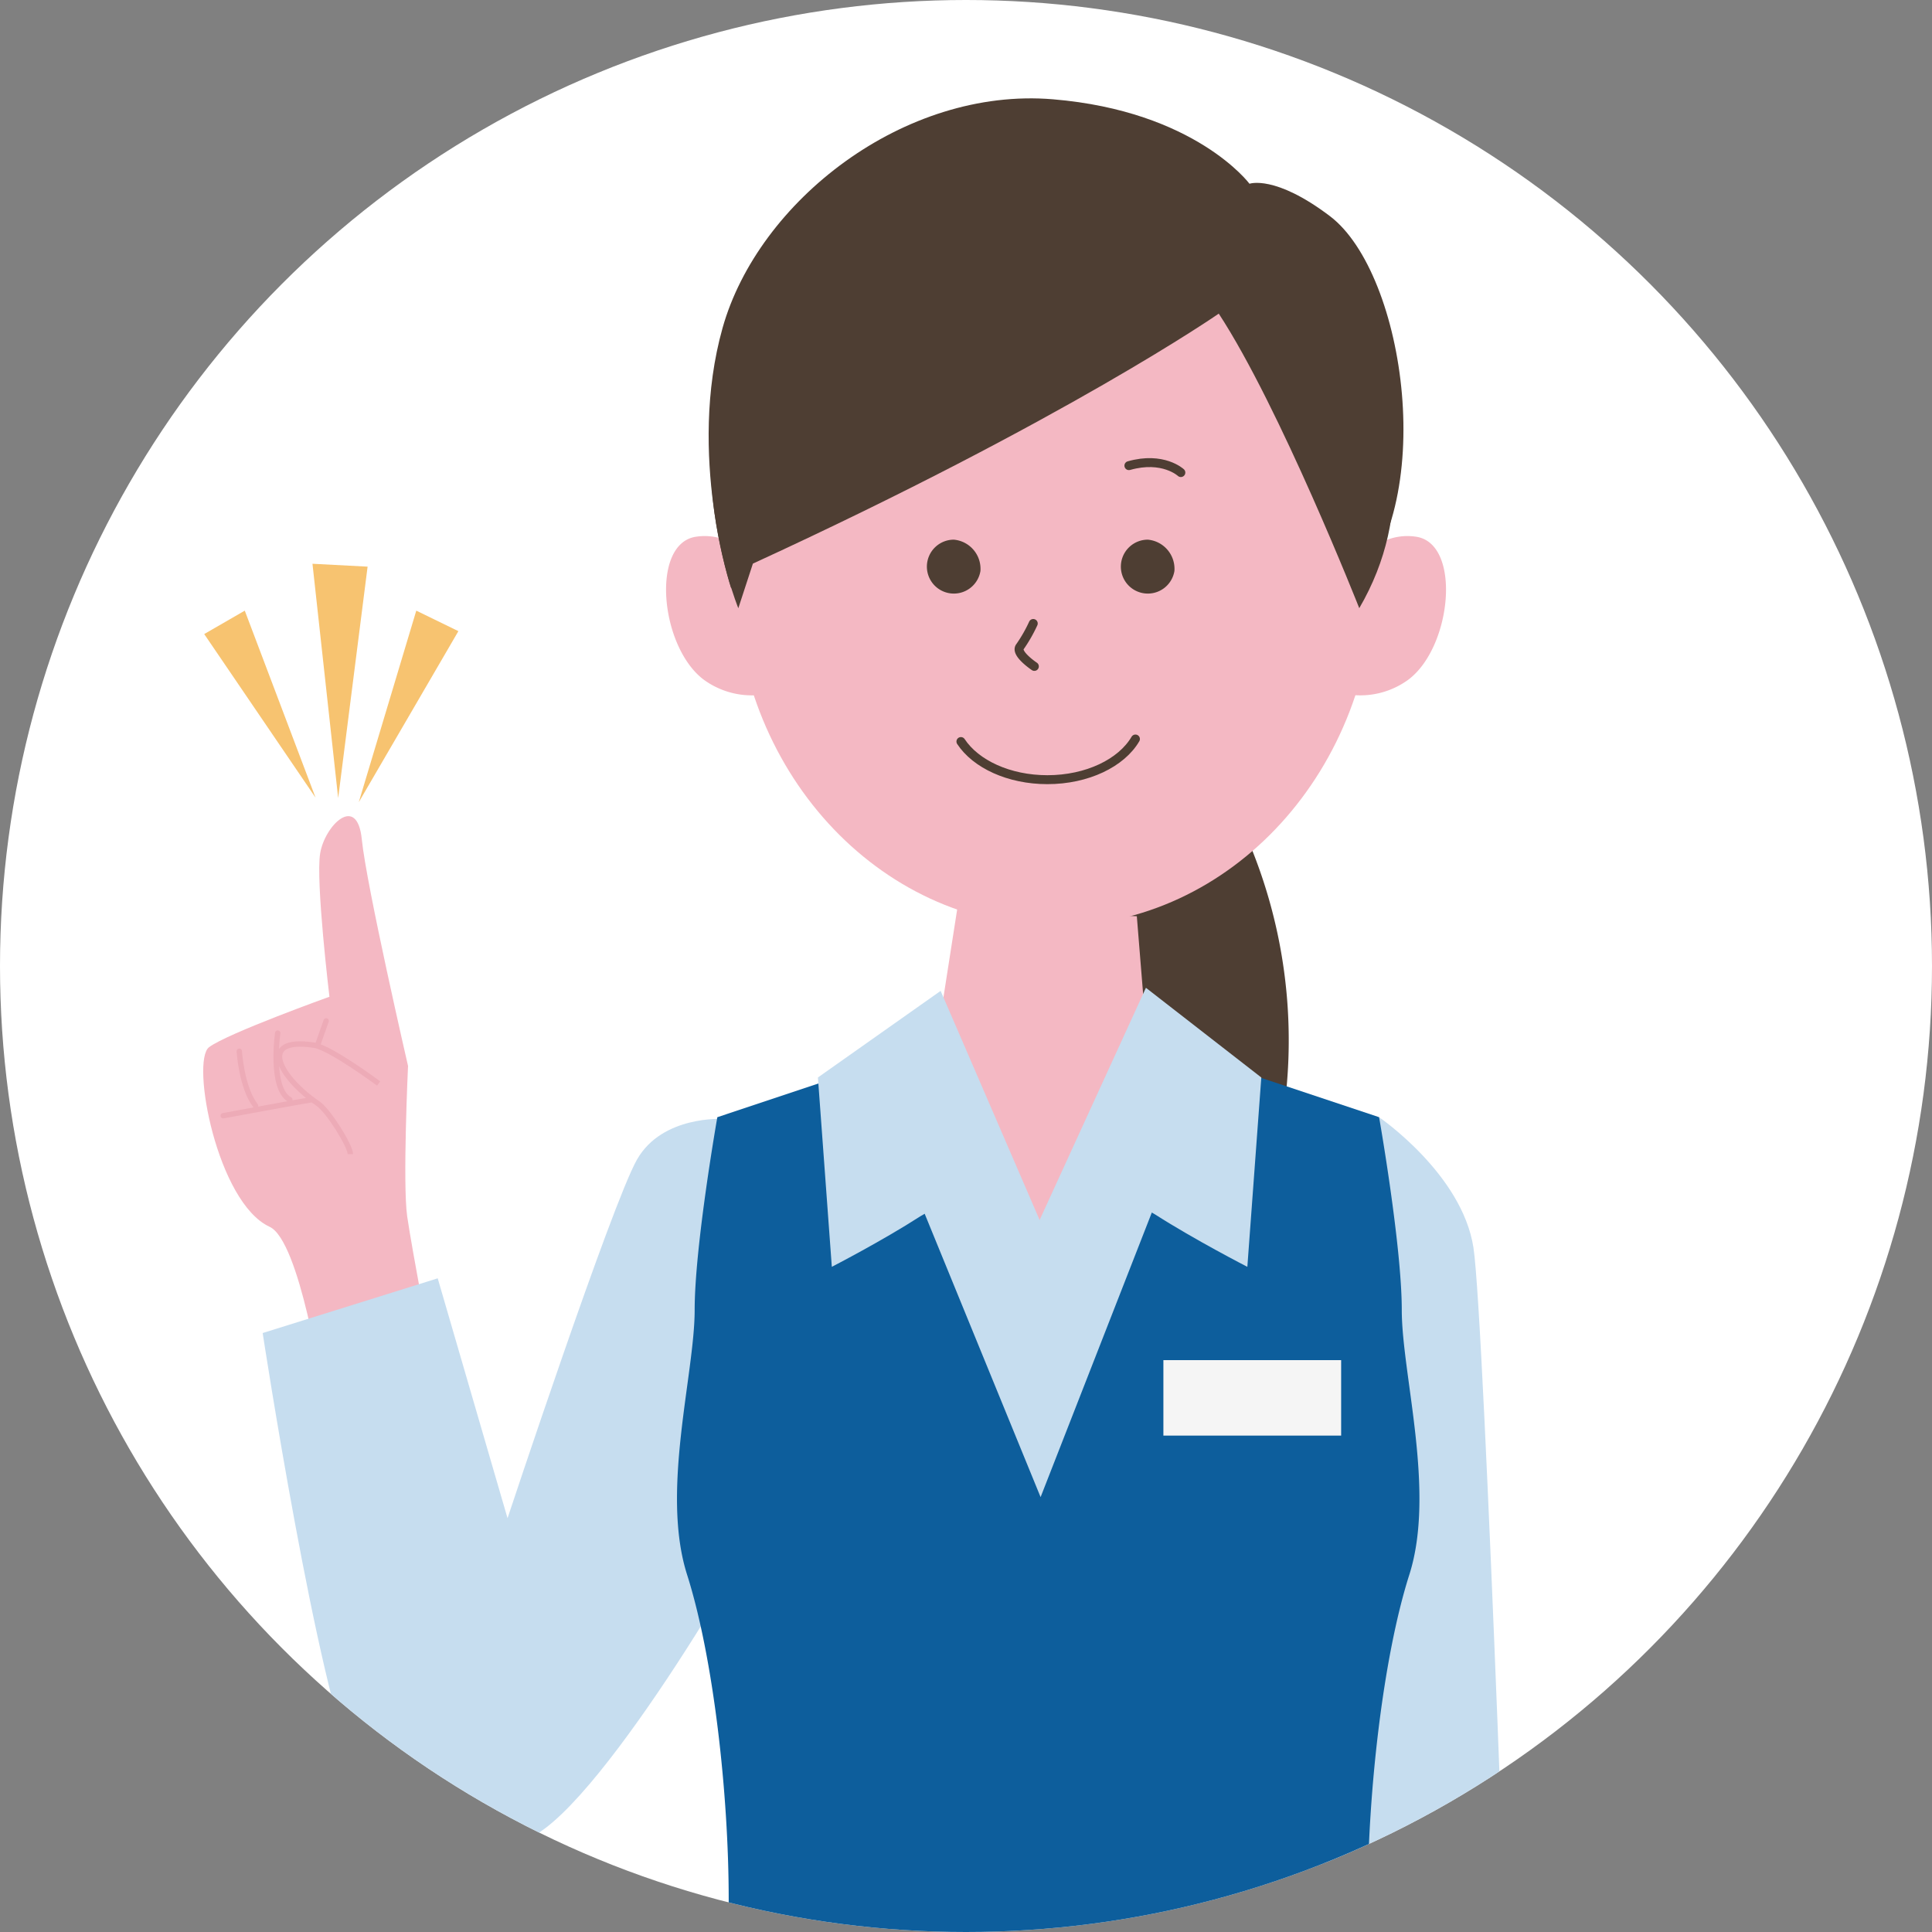
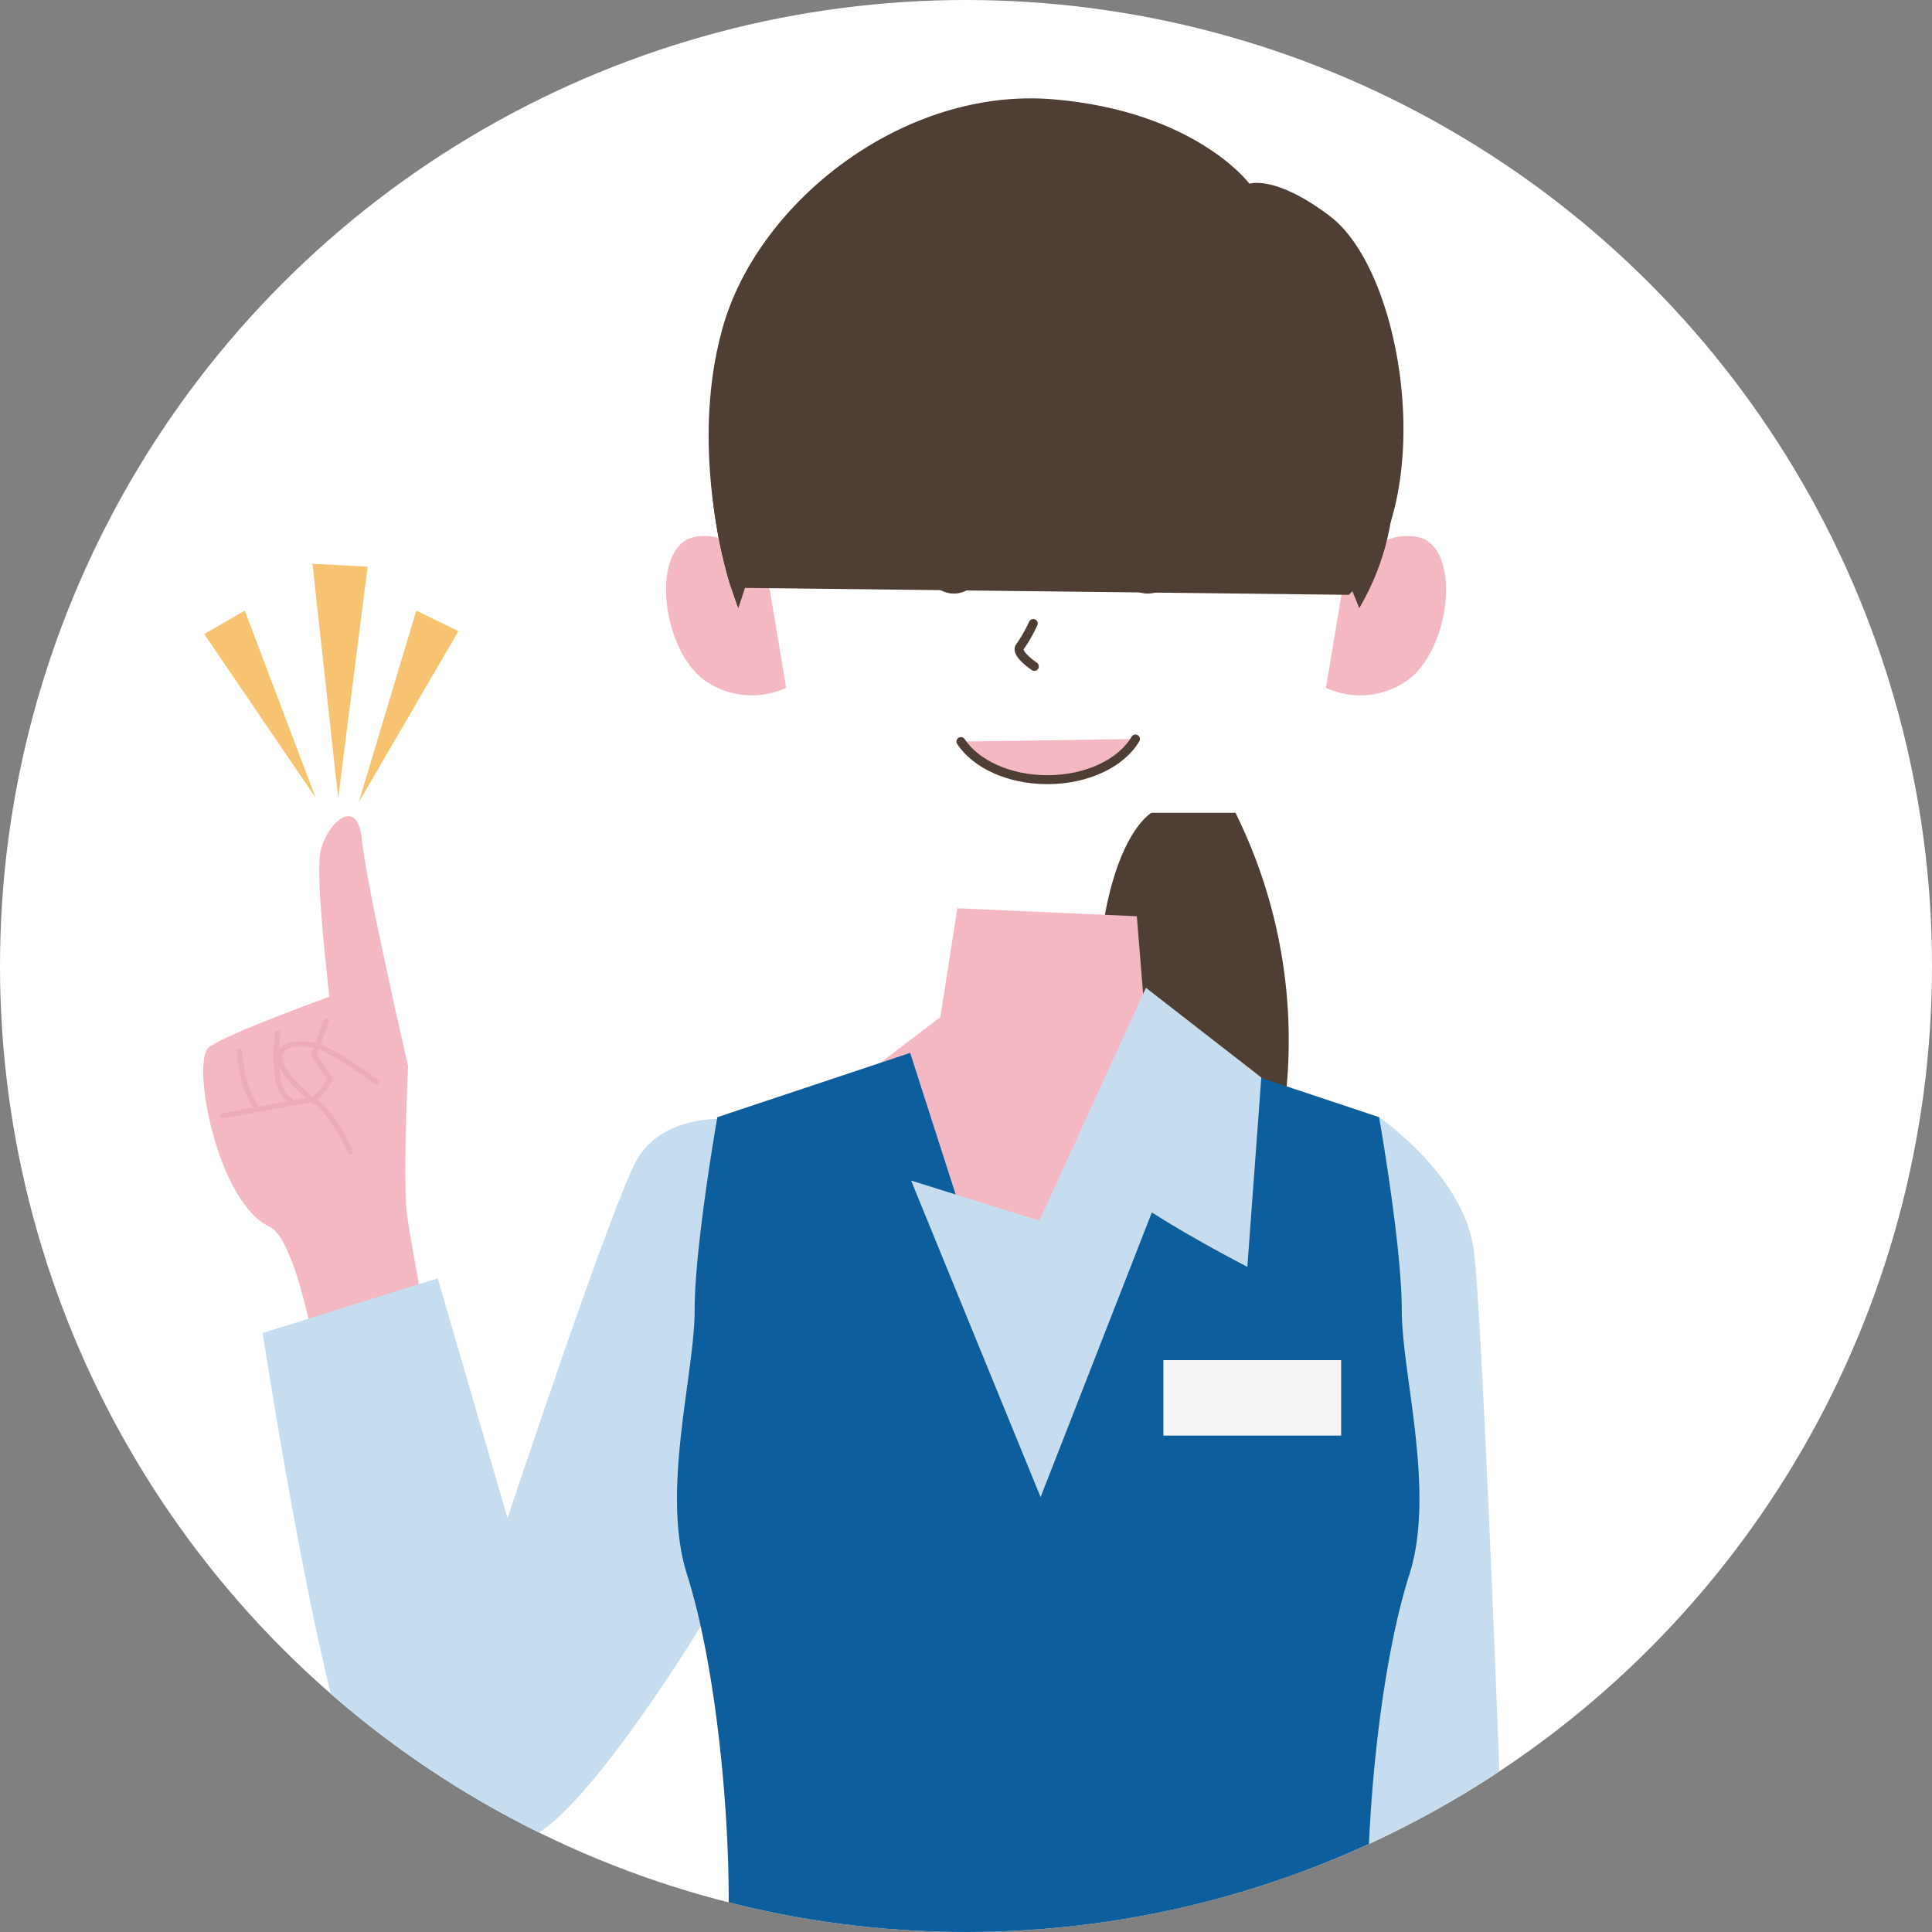
<svg xmlns="http://www.w3.org/2000/svg" width="216" height="216" viewBox="0 0 216 216">
  <rect x="0" y="0" width="216" height="216" fill="#808080" stroke="none" />
  <defs>
    <clipPath id="a">
      <circle data-name="楕円形 219" cx="108" cy="108" r="108" fill="#fff" stroke="#707070" />
    </clipPath>
    <clipPath id="b">
      <path data-name="長方形 2812" fill="none" d="M0 0h146.448v481.762H0z" />
    </clipPath>
  </defs>
  <g data-name="グループ 5663">
    <g data-name="マスクグループ 227" clip-path="url(#a)">
      <g data-name="楕円形 220" transform="translate(-21 -21)" fill="#fff" stroke="#707070">
        <circle cx="129" cy="129" r="129" stroke="none" />
        <circle cx="129" cy="129" r="128.5" fill="none" />
      </g>
      <g data-name="グループ 7665">
        <g data-name="グループ 7664" clip-path="url(#b)" transform="translate(22.72 11)">
          <path data-name="パス 34126" d="M115.406 79.868a57.294 57.294 0 01-2.038 54.63s-14.269-18.346-13.453-35.061 6.115-19.569 6.115-19.569z" fill="#4e3e33" fill-rule="evenodd" />
          <path data-name="パス 34127" d="M64.311 281.807s4 17.645 4.8 22.461 2.612 60.039 4.217 76.882 7.186 58.752 7.186 58.752l-9.167 32.889a27.637 27.637 0 001.235 5.039c.746 1.6 4.262 4.663 14.181-1.721 11.23-7.21 6.854-35.361 6.854-35.361l1.969-131.67 2.407-27.271z" fill="#f4b8c3" fill-rule="evenodd" />
          <path data-name="パス 34128" d="M64.311 281.807s4 17.645 4.8 22.461 2.612 60.039 4.217 76.882 7.186 58.752 7.186 58.752l-9.167 32.889a27.637 27.637 0 001.235 5.039c.746 1.6 4.262 4.663 14.181-1.721 11.23-7.21 6.854-35.361 6.854-35.361l1.969-131.67 2.407-27.271z" fill="none" stroke="#edabb7" stroke-linecap="round" stroke-linejoin="round" />
          <path data-name="パス 34129" d="M75.332 456.866s-1.631 7.542-1.192 8.427 13.173 1.924 13.173 1.924a73.732 73.732 0 007.248-18.046 38.908 38.908 0 010 9.618 45.569 45.569 0 01-3.426 12.7c-4.459 11.359-16.6 11.211-19.213 9.288-3.605-2.663.669-16.25.669-16.25z" fill="#655853" fill-rule="evenodd" />
          <path data-name="パス 34130" d="M125.885 281.807s-4.006 17.645-4.81 22.461-2.605 60.039-4.21 76.882-7.185 58.752-7.185 58.752l9.173 32.889a28.4 28.4 0 01-1.242 5.039c-.746 1.6-4.262 4.663-14.174-1.721-11.23-7.21-6.855-35.361-6.855-35.361l-1.968-131.67-2.407-27.271z" fill="#f4b8c3" fill-rule="evenodd" />
          <path data-name="パス 34131" d="M125.885 281.807s-4.006 17.645-4.81 22.461-2.605 60.039-4.21 76.882-7.185 58.752-7.185 58.752l9.173 32.889a28.4 28.4 0 01-1.242 5.039c-.746 1.6-4.262 4.663-14.174-1.721-11.23-7.21-6.855-35.361-6.855-35.361l-1.968-131.67-2.407-27.271z" fill="none" stroke="#edabb7" stroke-linecap="round" stroke-linejoin="round" />
          <path data-name="パス 34132" d="M114.871 456.866s1.624 7.542 1.178 8.427-13.161 1.924-13.161 1.924a73.445 73.445 0 01-7.248-18.046 38.961 38.961 0 000 9.618 45.385 45.385 0 003.433 12.7c4.453 11.359 16.594 11.211 19.206 9.288 3.612-2.663-.669-16.25-.669-16.25z" fill="#655853" fill-rule="evenodd" />
          <path data-name="パス 34133" d="M144.55 254.022s1.268 10.771-1.268 20.282a19.369 19.369 0 01-10.137 12.676v-34.226z" fill="#fad9c7" fill-rule="evenodd" />
          <path data-name="パス 34134" d="M131.465 113.905s9.281 6.338 10.549 14.582 4.434 100.17 4.434 100.17l-1.261 27.264-13.314.637-8.88-80.525z" fill="#c6ddef" fill-rule="evenodd" />
          <path data-name="パス 34135" d="M105.375 103.733l19.424 15.189s-13.024 19.309-34.167 17.641a28.9 28.9 0 01-25.993-20.309l17.774-13.54 1.9-12.169 20.065.891z" fill="#f4b8c3" fill-rule="evenodd" />
          <path data-name="パス 34136" d="M130.981 227.075s6.663 9.772 7.5 20.907c1.669 22.1-1.516 76.1-2.14 86.55s.268 14.728.268 14.728-26.13 3.141-44.26 2.433h-2.775c-18.116.708-38.251-2.433-38.251-2.433a118.164 118.164 0 00-.083-16.085c-.637-10.453-4.905-50.578-1.8-85.194 1.007-11.122 7.5-20.907 7.5-20.907z" fill="#0d5e9c" fill-rule="evenodd" />
          <path data-name="パス 34137" d="M22.905 108.198s-4.656-20.175-5.174-25.348-4.138-1.553-4.656 1.551 1.037 16.037 1.037 16.037-11.386 4.085-13.456 5.636.9 17.375 6.768 20.084c3.388 1.562 5.881 18.263 5.881 18.263l12.5-2.718s-2.48-13.085-3-16.707.093-16.8.093-16.8" fill="#f4b8c3" fill-rule="evenodd" />
          <path data-name="パス 34138" d="M13.744 103.141l-1.354 3.836 1.8 2.71s-1.243 2.145-2.031 2.254-9.926 1.8-9.926 1.8" fill="none" stroke="#edabb7" stroke-linecap="round" stroke-linejoin="round" stroke-width=".6" />
          <path data-name="パス 34139" d="M8.327 104.498s-.888 6.212 1.356 7.444" fill="none" stroke="#edabb7" stroke-linecap="round" stroke-linejoin="round" stroke-width=".6" />
          <path data-name="パス 34140" d="M4.033 106.529s.245 4.073 1.815 6.09" fill="none" stroke="#edabb7" stroke-linecap="round" stroke-linejoin="round" stroke-width=".6" />
-           <path data-name="パス 34141" d="M19.611 110.138s-5.388-4.009-7.221-4.286c-6.4-.966-3.835 3.608.451 6.541 1.176.8 3.612 4.741 3.612 5.643" fill="#f4b8c3" fill-rule="evenodd" />
          <path data-name="パス 34142" d="M19.611 110.138s-5.388-4.009-7.221-4.286c-6.4-.966-3.835 3.608.451 6.541 1.176.8 3.612 4.741 3.612 5.643" fill="none" stroke="#edabb7" stroke-miterlimit="10" stroke-width=".6" />
          <path data-name="パス 34143" d="M58.127 114.099s-6.794-.425-9.624 4.532-14.48 40.105-14.48 40.105l-7.806-26.818-19.57 6.117s6.116 40.089 10.464 49.33c4.52 9.6 14 11.479 21.2 5.979 9.255-7.07 26.784-37.777 25.549-37.779z" fill="#c6ddef" fill-rule="evenodd" />
          <path data-name="パス 34144" d="M79.039 106.713l-21.56 7.192s-2.535 14.365-2.535 21.556-3.806 20.279-.851 29.579 4.656 24.513 4.656 36.355-6.77 29.583-6.77 29.583 21.142 12.676 31.283 9.728a14.932 14.932 0 0011-12.263 15.85 15.85 0 0011.417 12.266c10.148 2.948 31.277-9.728 31.277-9.728s-6.766-17.753-6.766-29.583 1.695-27.054 4.657-36.355-.847-22.4-.847-29.583-2.536-21.556-2.536-21.556l-21.556-7.192-17.671 41.107z" fill="#0d5e9c" fill-rule="evenodd" />
-           <path data-name="パス 34145" d="M82.444 99.781L93.62 125.65s-9.069-3.484-13.422-.681-9.919 5.663-9.919 5.663l-1.554-21.169z" fill="#c6ddef" fill-rule="evenodd" />
          <path data-name="パス 34146" d="M79.141 120.988L93.62 156.38l14.372-36.775-14.518 5.861z" fill="#c6ddef" fill-rule="evenodd" />
          <path data-name="パス 34147" d="M105.395 99.435l-12 26.216s8.727-3.651 13.072-.847c4.37 2.8 10.268 5.83 10.268 5.83l1.561-21.17z" fill="#c6ddef" fill-rule="evenodd" />
          <path data-name="長方形 2811" fill="#f5f5f5" d="M107.348 141.065h19.873v8.436h-19.873z" />
-           <path data-name="パス 34148" d="M63.126 53.647s-2.977-5.419-8.053-4.638-4 12.352.914 16a9.115 9.115 0 009.182.886z" fill="#f4b8c3" fill-rule="evenodd" />
+           <path data-name="パス 34148" d="M63.126 53.647s-2.977-5.419-8.053-4.638-4 12.352.914 16a9.115 9.115 0 009.182.886" fill="#f4b8c3" fill-rule="evenodd" />
          <path data-name="パス 34149" d="M127.568 53.647s2.976-5.419 8.052-4.638 4 12.352-.914 16a9.113 9.113 0 01-9.181.886z" fill="#f4b8c3" fill-rule="evenodd" />
          <path data-name="パス 34150" d="M59.006 54.711s-4.928-14.869-.943-29.043S78.366-1.285 94.994.1c15.943 1.326 21.981 9.444 21.981 9.444s2.838-1.042 8.994 3.622c8.461 6.409 12.29 32.468 2.111 42.338z" fill="#4e3e33" fill-rule="evenodd" />
-           <path data-name="パス 34151" d="M130.966 53.299c0 21.672-16.02 39.24-35.781 39.24s-35.781-17.568-35.781-39.24 16.02-39.241 35.786-39.241 35.781 17.569 35.781 39.241" fill="#f4b8c3" />
          <path data-name="パス 34152" d="M59.825 56.999s-9.597-23.5 5.04-37.55C80.425 4.51 96.593 4.79 109.002 8.332s32.652 27.4 20.246 48.663c0 0-8.885-22.512-15.709-32.931 0 0-17.065 11.851-52.084 27.948z" fill="#4e3e33" fill-rule="evenodd" />
          <path data-name="パス 34153" d="M86.894 52.844a3.014 3.014 0 11-2.973-3.509 3.275 3.275 0 012.973 3.509" fill="#4e3e33" fill-rule="evenodd" />
          <path data-name="パス 34154" d="M108.581 52.844a3.014 3.014 0 11-2.973-3.509 3.275 3.275 0 012.973 3.509" fill="#4e3e33" fill-rule="evenodd" />
          <path data-name="パス 34155" d="M109.301 41.834s-1.99-1.86-5.809-.775" fill="none" stroke="#4e3e33" stroke-linecap="round" stroke-linejoin="round" />
          <path data-name="パス 34156" d="M92.798 58.707a16.615 16.615 0 01-1.476 2.583c-.615.738 1.6 2.214 1.6 2.214" fill="none" stroke="#4e3e33" stroke-linecap="round" stroke-linejoin="round" />
          <path data-name="パス 34157" d="M104.223 71.622c-1.558 2.665-5.378 4.547-9.844 4.547-4.306 0-8.011-1.75-9.667-4.264" fill="#f4b8c3" fill-rule="evenodd" />
          <path data-name="パス 34158" d="M104.223 71.622c-1.558 2.665-5.378 4.547-9.844 4.547-4.306 0-8.011-1.75-9.667-4.264" fill="none" stroke="#4e3e33" stroke-linecap="round" stroke-linejoin="round" />
        </g>
      </g>
    </g>
    <path data-name="パス 21256" d="M34.935 63.029l6.163.323-3.29 25.875z" fill="#f7c370" />
    <path data-name="パス 21257" d="M46.541 68.271l4.707 2.293-11.136 19.122z" fill="#f7c370" />
    <path data-name="パス 21258" d="M27.366 68.271l-4.535 2.618 12.45 18.292z" fill="#f7c370" />
  </g>
</svg>